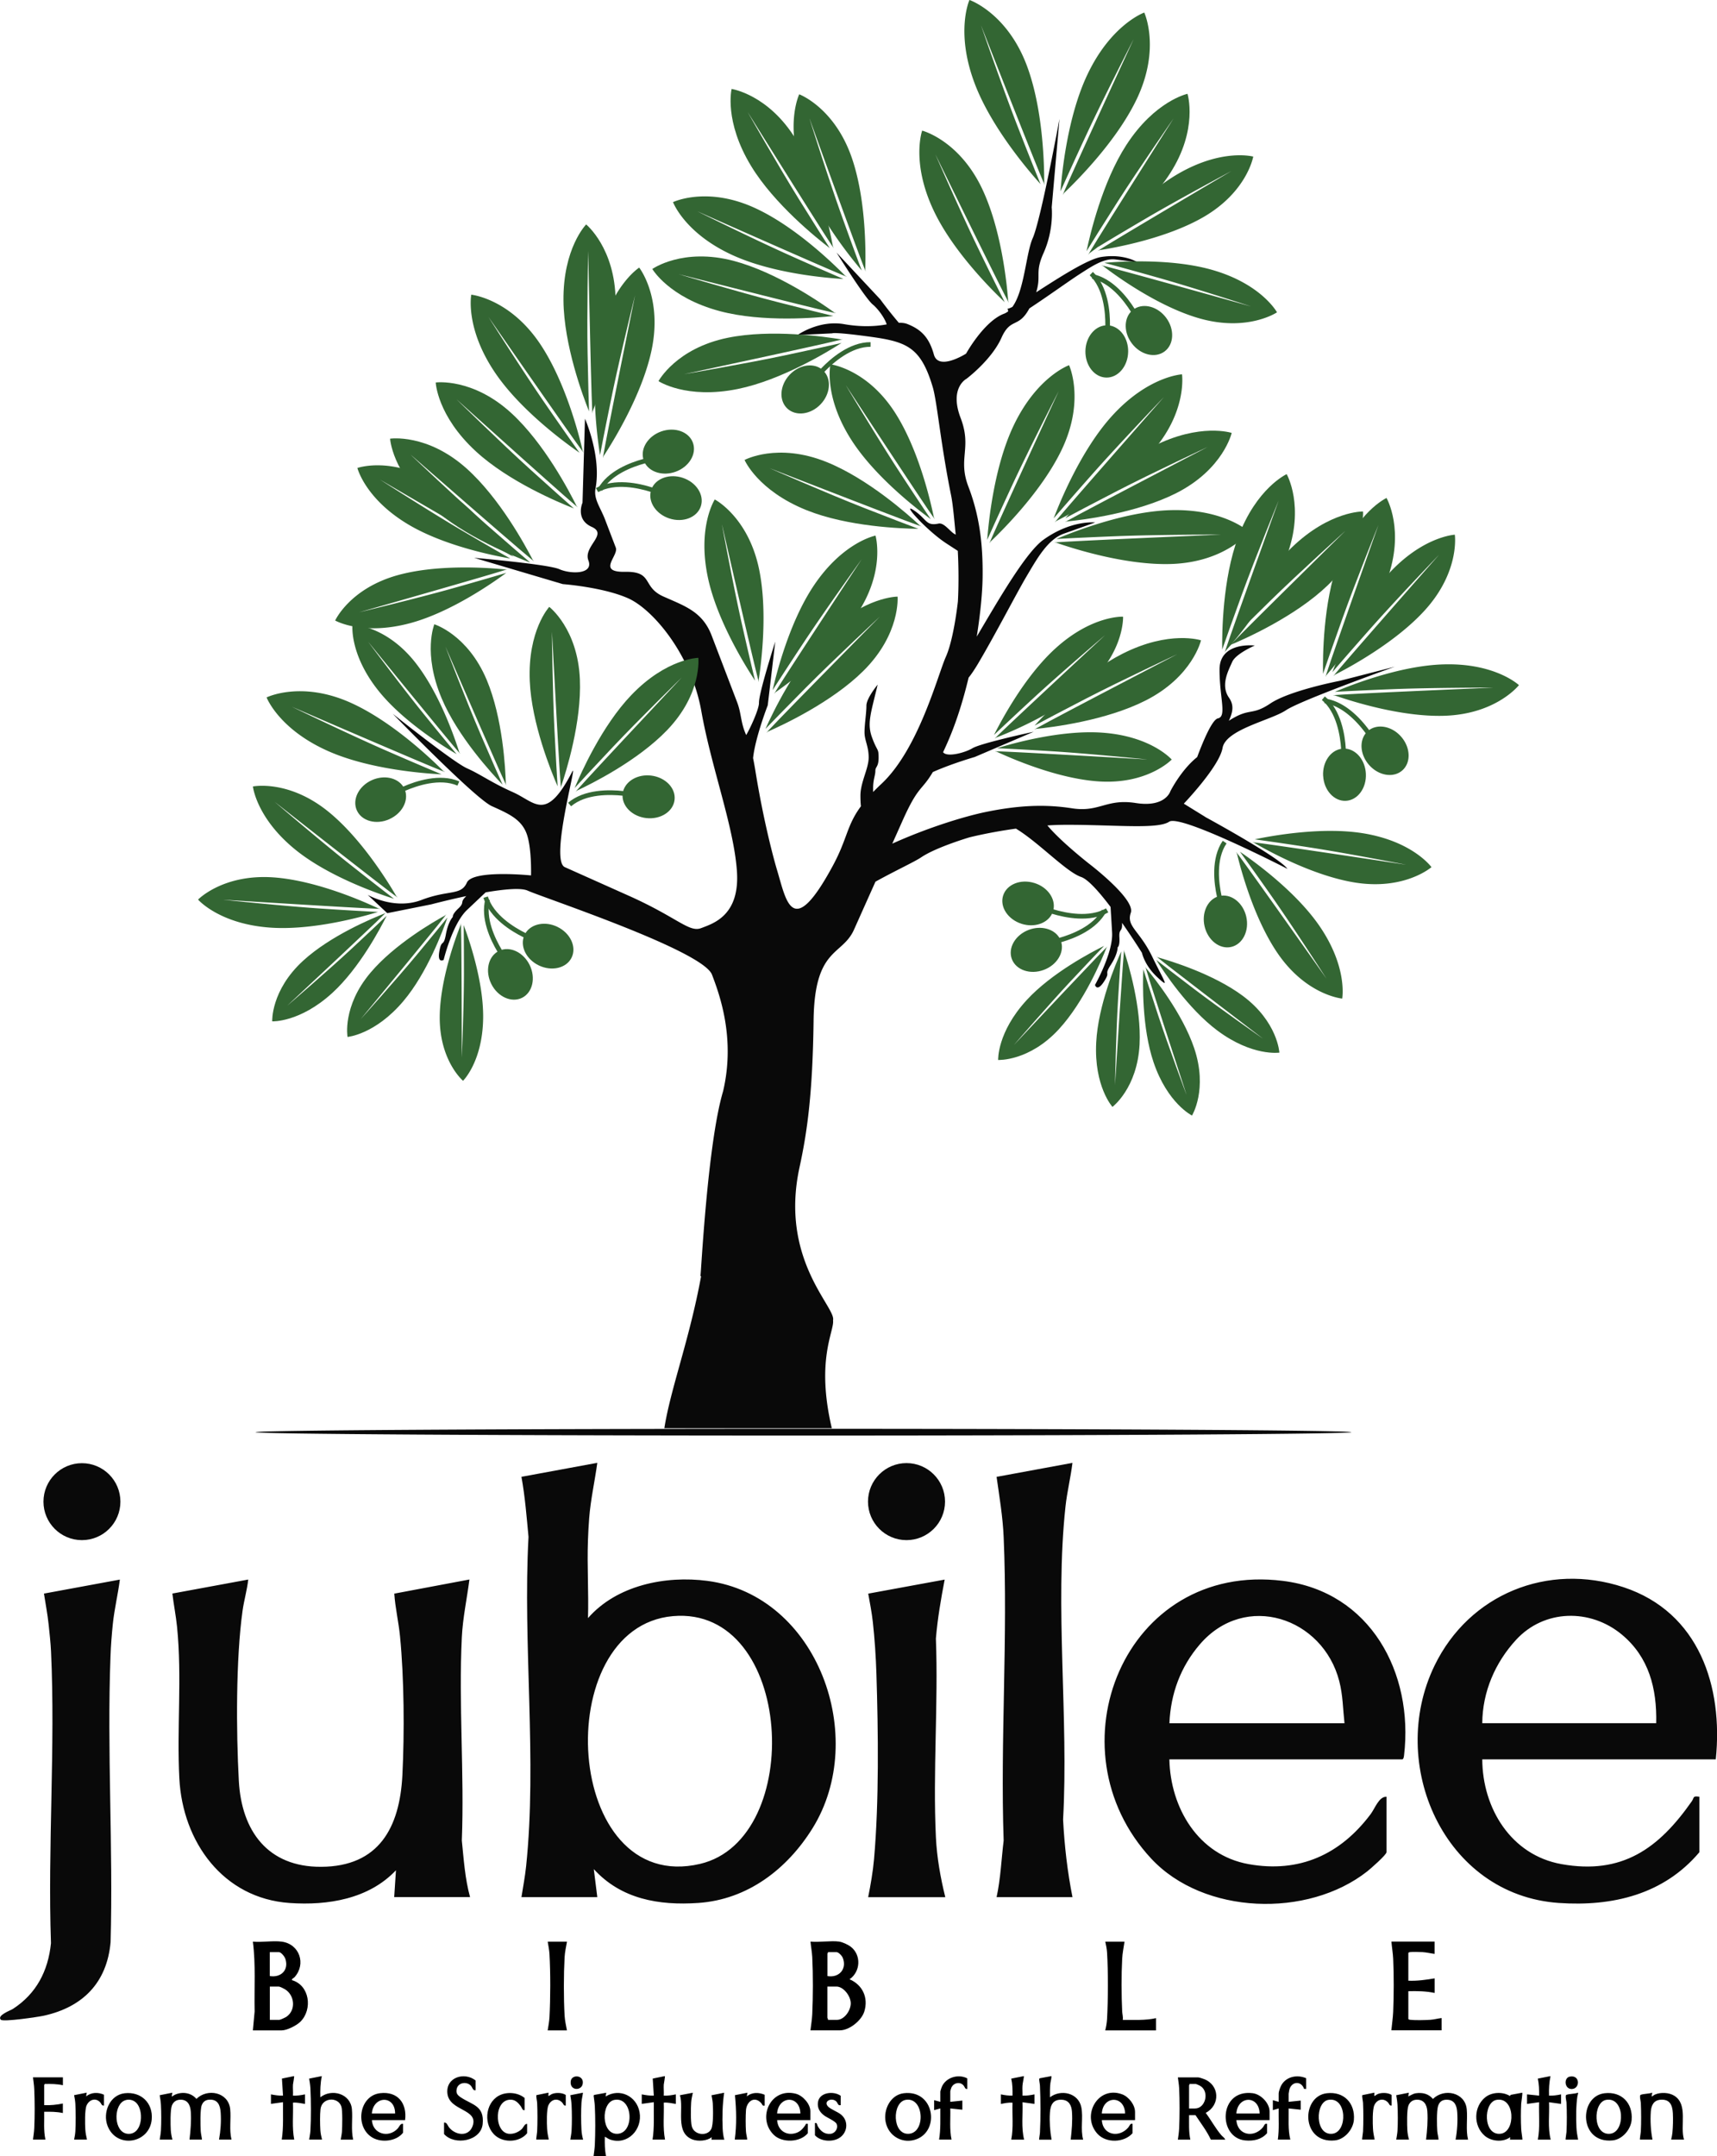
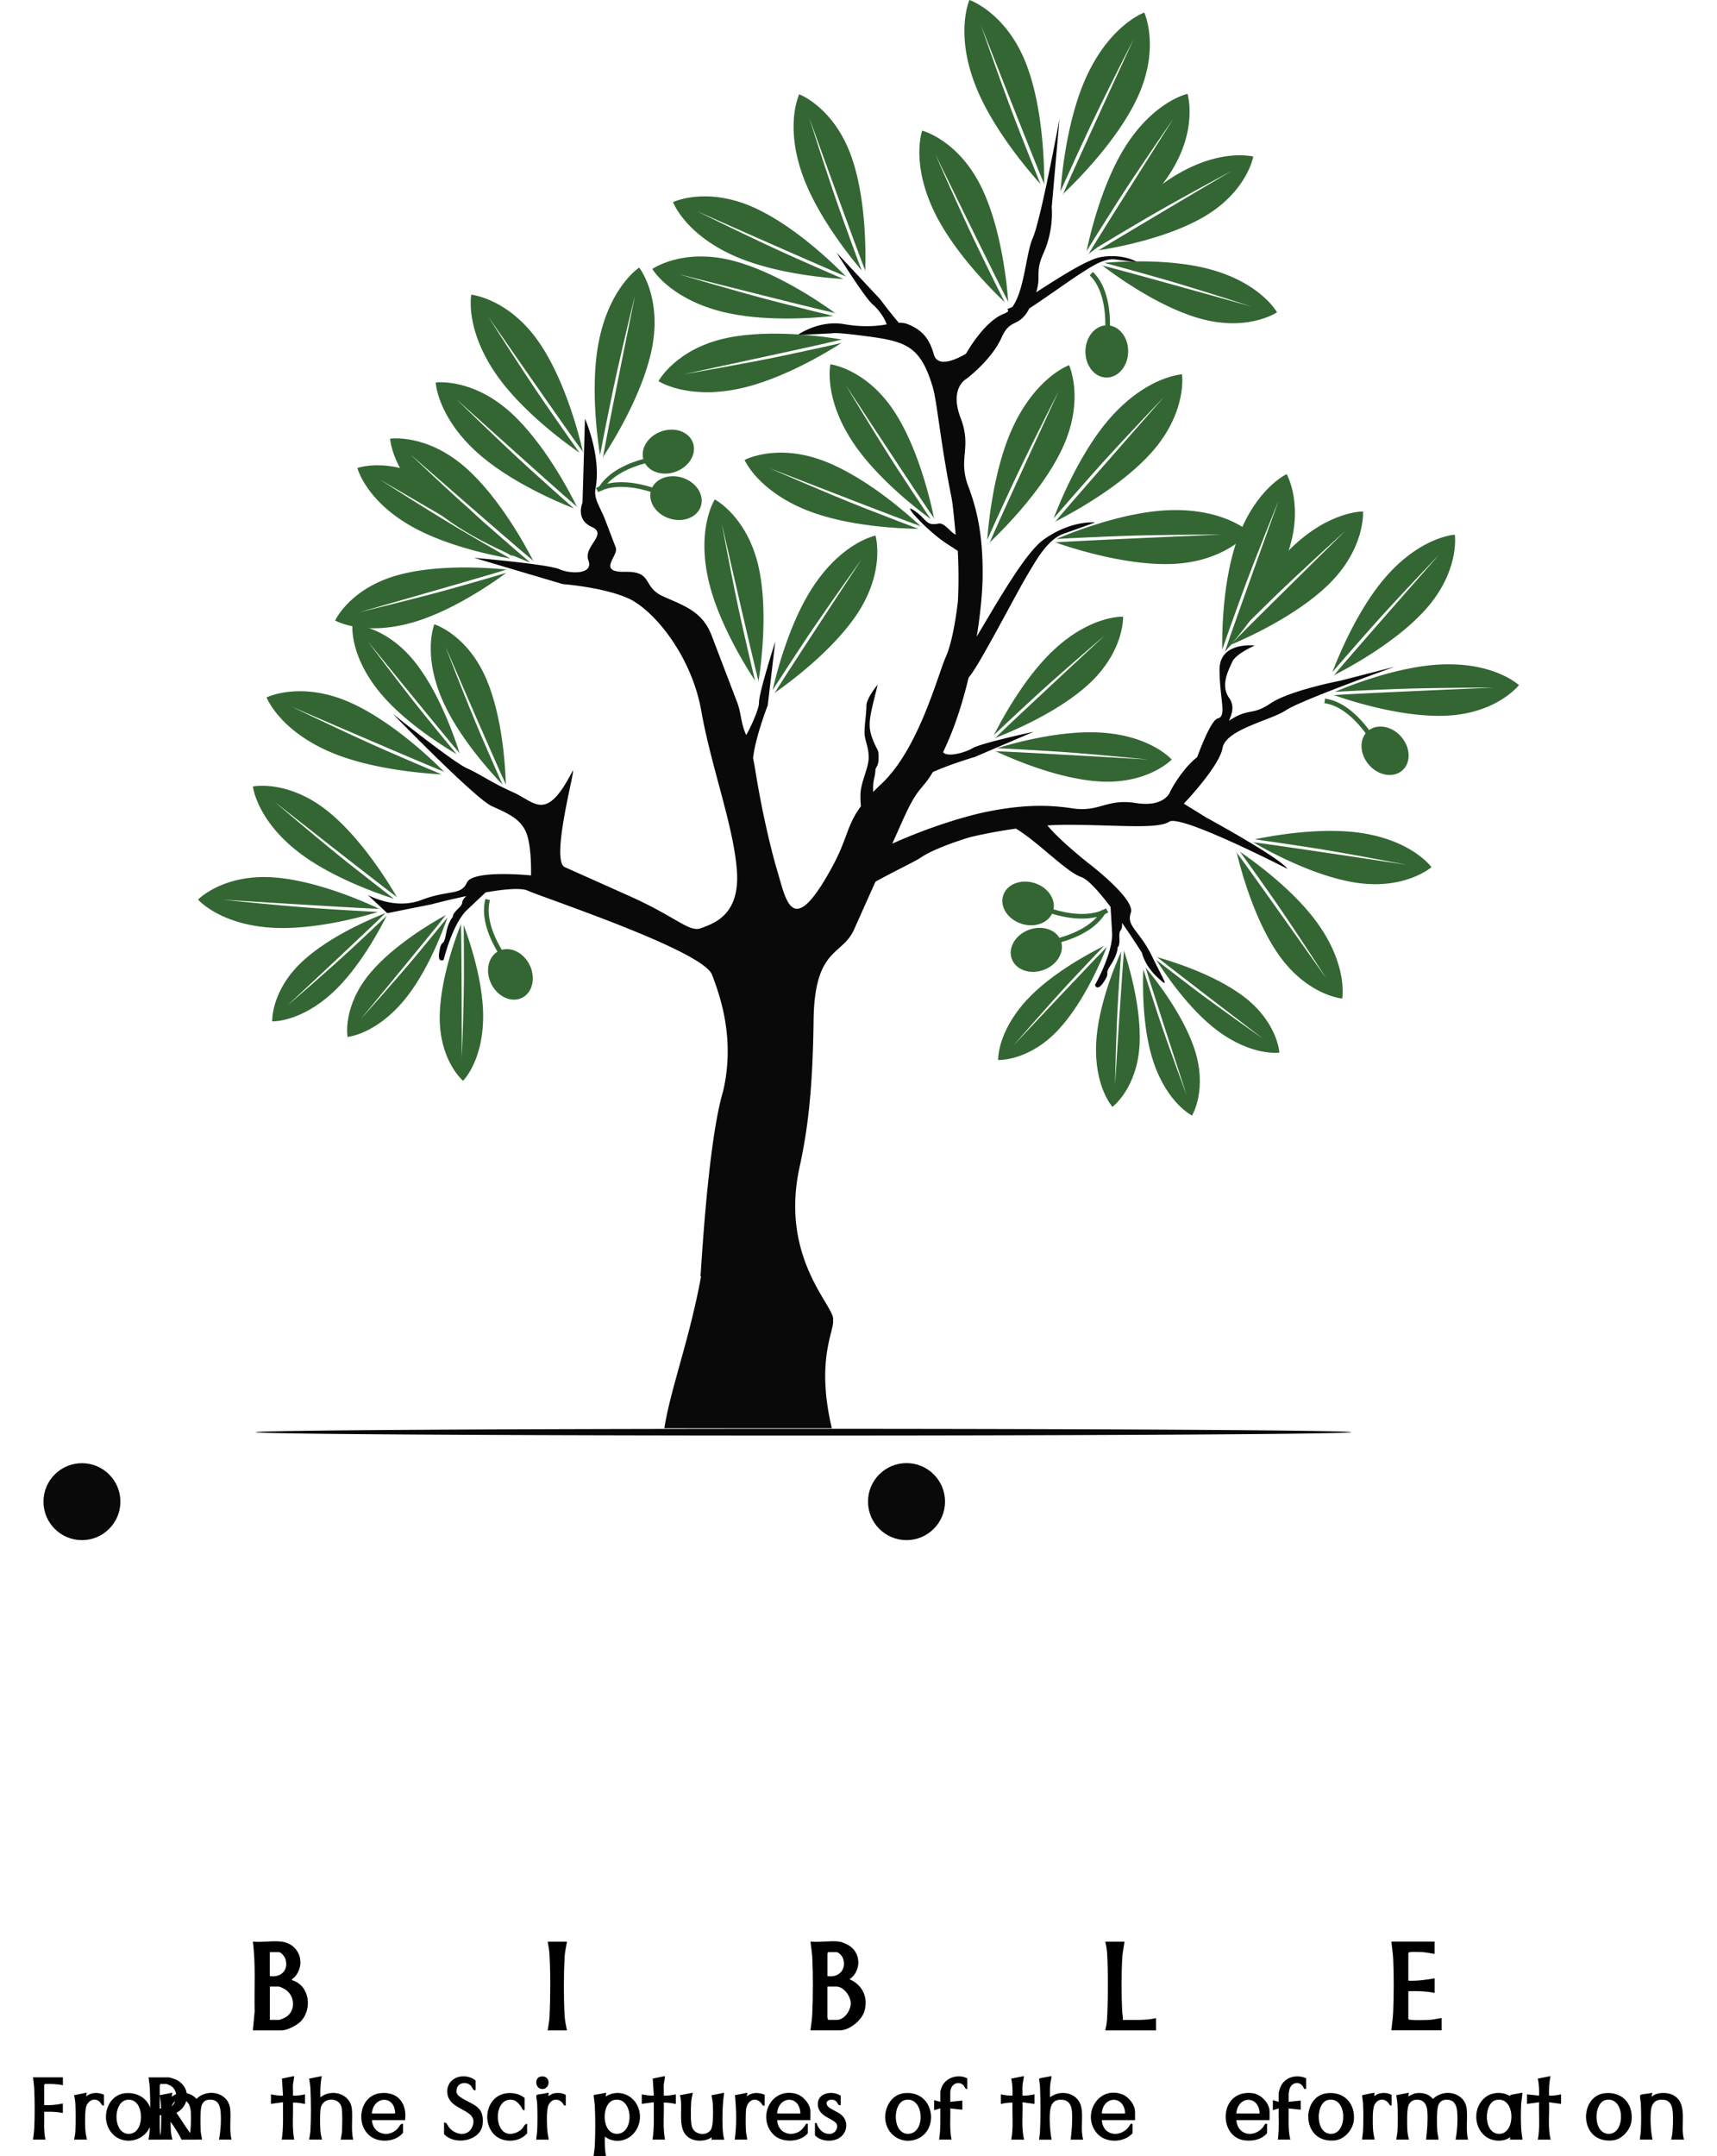
<svg xmlns="http://www.w3.org/2000/svg" viewBox="0 0 381.6 479.19">
  <path fill="#090909" d="M300.33 318.28c0 .41-54.51.75-121.76.75s-121.76-.34-121.76-.75 54.51-.75 121.76-.75 121.76.34 121.76.75Zm-32.44-136.72-4.79-2.96s7.9-8.25 8.61-12.37c.71-4.13 10.77-6.16 14.09-8.39 3.32-2.23 24.21-9.68 24.21-9.68l-12.14 3.12s-11.2 2.14-15.54 5.06c-4.22 2.84-4.51.79-9.22 3.84.86-1.87 1.22-3.43.03-5.13-1.95-2.79-.09-6.1.71-7.94.8-1.84 5.03-3.65 5.03-3.65s-7.84-.95-7.84 5.35c0 6.31 1.66 10.41-.36 10.84-1.3.27-3.33 5.17-4.61 8.6-3.6 2.88-5.96 7.6-5.96 7.6s-1.08 3.65-7.68 2.61c-6.6-1.03-8.05 2.13-14.21 1.17s-12.09-.62-19.12.82c-4.68.96-12.84 3.45-20.79 7.04.72-1.61 1.47-3.28 2.25-5.04 3.57-8 4.22-6.57 6.76-10.87 4.24-1.89 9.32-3.35 9.32-3.35l13.1-5.61s-11.7 2.52-13.6 3.66c-1.7 1.02-5.68 2.07-6.54.89.26-.56.54-1.16.83-1.82 2.03-4.54 3.63-9.68 4.84-14.75.54-.66 1.23-1.65 2.11-3.13 3.93-6.64 8.56-15.66 10.81-19.45 2.25-3.79 4.64-8.14 8.24-9.42 3.6-1.28 6.98-2.49 6.98-2.49s-5.33-.6-11.52 3.85c-3.98 2.86-10.26 13.84-14.81 21.52.84-5.23 1.25-9.87 1.3-13.02.12-7.74-.76-14.07-3.16-20.33-2.39-6.26.84-8.53-1.72-15.24-2.57-6.71 1.29-8.7 1.29-8.7s5.58-4.18 7.79-9.13c2.05-4.59 3.76-1.99 6.2-6.52 4.16-2.73 9.03-6.26 11.34-7.73 2.49-1.59 5.23-3.47 7.77-3.15l4.92.62s-3.01-1.96-8.05-1.17c-3.06.48-9.53 4.67-14.47 7.85 1.19-3.84-.36-4.26 1.64-8.73 2.35-5.25 1.81-10.14 1.81-10.14l1.73-19.66s-4.15 22.48-5.95 26.5c-1.5 3.36-1.84 11.66-4.52 15.28-.51.26-.88.4-1.06.38l.14.59c-.3.23-.61.42-.96.55-4.47 1.71-8.41 8.86-8.41 8.86s-6.12 3.91-7.15.22c-1.03-3.7-2.72-5.57-5.95-6.82-.53-.2-1.15-.27-1.84-.25-2.3-2.69-4.12-5.2-4.12-5.2l-9.73-10.41s6.34 10.15 8.06 11.55c1.1.9 2.62 2.91 3.09 4.41-3.17.59-6.45.48-9.47-.05-5.62-.98-10.36 2.42-10.36 2.42l7.71-.38s.27-.31 6.7.52c9.47 1.22 12.83 1.94 15.66 11.45.96 3.25 1.76 12.66 4.08 24.08.45 2.22.78 6.49 1.02 8.67-1.11-.39-2.5-2.72-3.82-2.44-2.86.6-2.53-.97-5.47-2.94-3.04-2.03 2.88 4.53 7.2 7.34 1.12.73 1.94 1.26 2.55 1.66.34 6.43.02 11.26.02 11.26s-.88 8.26-2.67 12.28c-1.8 4.02-6.01 20.44-14.31 28.23-.69.64-1.3 1.25-1.86 1.82v-.86c0-1.93.5-2.83.5-3.83s.72-.8.72-2.96-.29-1.27-1.45-4.44c-1.17-3.17-.26-5.43 1.24-11.77 0 0-2.5 3-2.5 4.67s-.42 4.08-.42 5.92.92 3.08.92 5.58-1.83 5.5-1.83 8.5c0 1.1.05 1.85.11 2.36-3.2 4.33-2.98 7.17-6.24 13.21-9.09 16.83-10.36 7.71-12.41.94-.59-1.95-2.94-10.46-4.81-22.05a72.29 72.29 0 0 0-.51-2.81c.49-4.61 3.26-11.73 3.26-11.73l1.67-14.15s-3.66 11.39-3.62 13.61c.03 1.4-2.02 5.81-2.84 7.15-1.27-2.78-1.03-4.72-2.03-7.33-1.54-4.03-3.59-9.4-5.64-14.76-2.05-5.37-5.97-6.56-10.76-8.71-4.79-2.14-2.14-5.59-8.5-5.47-6.36.12-1.37-3.58-2.05-5.37-.68-1.79-1.37-3.58-2.39-6.26-1.03-2.69-2.56-4.53-2.12-6.88 1.36-7.18-2.34-15.52-2.34-15.52l-.55 18.67s-1.66 3.71 2.05 5.37c3.71 1.66-1.94 4.33-.74 7.46s-3.96 3.05-6.44 1.95c-2.47-1.11-18.95-2.53-18.95-2.53l19.7 5.84s8.97.67 14.54 3.16c5.56 2.49 14.04 12.58 16.25 25.07 2.21 12.49 7.17 25.47 7.9 35.44.74 9.98-5.25 11.75-7.94 12.78-2.68 1.03-5.26-2.35-16.08-7.19l-14.22-6.36c-3.4-1.52 2.91-23.66 1.67-21.26-5.87 11.38-8.21 6.83-13.16 4.62-4.95-2.21-7.15-3.94-10.24-5.32-3.09-1.38-16.51-12.12-16.51-12.12s18.32 18.87 22.03 20.53c3.71 1.66 6.49 2.9 7.69 6.03 1.2 3.13 1.01 9.36 1.01 9.36s-12.95-1.33-14.26 1.6c-1.31 2.94-4.03 1.54-10.07 3.85s-11.97-1.13-11.97-1.13l4.35 4.07 9.78-1.96s3.54-.94 7.79-1.84c0 .01-.02.02-.03.03-1.52 1.43-.23 1.3-1.72 2.7-1.49 1.41-1.24 1.9-1.24 1.9s-1.03.98-1.56 3.91c-.53 2.94-.93.88-1.44 3.71-.51 2.83.95 1.93.95 1.93s1.93-8.02 5.21-11.11c2.13-2.01 3.45-3.27 4.13-3.9 4-.68 7.81-1.06 9.31-.39 3.71 1.66 38.94 13.32 40.99 18.69 1.69 4.42 5.24 14.15 2.46 25.92-3.5 11.78-4.91 41.01-5.03 41.02l.14.1c-2.55 13.97-6.81 25.06-8.16 33.75h37.22c-3.61-15.3.61-21.61.27-23.98.75-2.85-11.92-13.41-7.45-33.99 1.74-8 2.92-16.5 3.13-32.73.21-16.23 6.36-14.22 8.98-20.1 1.35-3.02 2.92-6.53 4.77-10.66 4.57-2.53 8.68-4.41 10.17-5.42 3.32-2.24 10.68-4.42 10.68-4.42s4.39-1.13 10.37-1.95c5.05 3.05 11.14 9.59 14.5 10.75 1.56.54 4.09 3.42 6.53 6.65.06.92.17 2.75.34 5.67.27 4.49-3.8 11.67-3.8 11.67s.45 1.66 2.01-.76c1.57-2.42-.13-1.19 1.49-3.69s1.53-3.92 1.53-3.92.52-.19.39-2.24c-.12-2.04.72-1.06.59-3.15v-.04c2.49 3.56 4.43 6.67 4.43 6.67s.55 2.77 3.41 5.41c2.86 2.64 1.66 1.18-1.17-4.64-2.83-5.81-5.77-6.65-4.72-9.69 1.05-3.04-9.31-10.92-9.31-10.92s-6.3-4.93-9.23-8.48c1.43-.09 2.9-.14 4.36-.14 10.84 0 20.16 1.03 22.71-.69 2.56-1.72 26.28 10.48 26.28 10.48-1.75-2.55-18.25-11.52-18.25-11.52Z" />
  <path fill="#363" d="M60.88 178.06s10.06 8.63 16.82 13.98c5 3.95 8.22 6.44 9.87 7.7-3.38-1.07-14.37-4.85-21.77-10.79-8.84-7.1-9.59-14.17-9.59-14.17s7.83-1.59 16.66 5.51c7.43 5.98 13.48 15.88 15.22 18.88 3.41 2.98-27.21-21.1-27.21-21.1Zm-11.14 21.91s13.18 1.39 21.78 1.96c6.36.42 10.42.63 12.49.74-3.39 1.04-14.58 4.17-24.05 3.47-11.3-.83-15.94-6.22-15.94-6.22s5.54-5.75 16.84-4.93c9.51.7 20.12 5.42 23.25 6.9 4.5.52-34.38-1.93-34.38-1.93Zm91.44-134.51s-3.39 13.67-5.23 22.64c-1.36 6.63-2.19 10.88-2.59 13.04-.6-3.72-2.27-15.95-.16-25.81 2.52-11.78 8.86-15.86 8.86-15.86s5.25 6.67 2.73 18.44c-2.12 9.91-8.63 20.38-10.65 23.46-1.2 4.66 7.03-35.9 7.03-35.9Zm-32.72 4.82s7.52 11.9 12.72 19.44c3.84 5.57 6.34 9.11 7.62 10.9-3.1-2.14-13.08-9.4-18.74-17.75-6.76-9.97-5.32-17.38-5.32-17.38s8.44.83 15.2 10.79c5.68 8.39 8.74 20.34 9.56 23.92 2.53 4.09-21.05-29.92-21.05-29.92Zm-24.03 36.29s10.98 7.06 18.3 11.37c5.41 3.18 8.89 5.17 10.67 6.18-3.44-.59-14.68-2.79-22.7-7.59C81.12 110.8 79.43 104 79.43 104s7.42-2.61 17 3.12c8.06 4.83 15.3 13.68 17.4 16.37 3.73 2.45-29.4-16.92-29.4-16.92Zm-4.62 29.5s12.7-3.04 20.87-5.34c6.04-1.7 9.89-2.84 11.84-3.42-2.81 2.08-12.17 8.66-21.19 11.13-10.77 2.95-16.84-.54-16.84-.54s3.25-7.16 14.02-10.11c9.06-2.48 20.46-1.58 23.86-1.23 4.35-1-32.56 9.51-32.56 9.51ZM179.93 26.41s4.11 13.11 7.13 21.52c2.23 6.22 3.7 10.18 4.46 12.19-2.39-2.8-9.98-12.15-13.23-21.44-3.88-11.09-.66-17.72-.66-17.72s7.76 2.89 11.64 13.98c3.26 9.34 3.15 21.37 3.03 24.96 1.36 4.5-12.36-33.49-12.36-33.49Zm-24.82 20.62s12.31 6.1 20.47 9.75c6.03 2.7 9.9 4.37 11.88 5.22-3.67-.21-15.67-1.2-24.63-5.29-10.69-4.88-13.25-11.79-13.25-11.79s7.46-3.6 18.15 1.28c9 4.11 17.6 12.52 20.11 15.08 4.19 2.13-32.73-14.26-32.73-14.26Zm36.52 77.08s-7.97 11.07-12.87 18.47c-3.62 5.47-5.89 8.99-7.04 10.79.8-3.56 3.72-15.16 9.17-23.27 6.51-9.68 13.69-11.07 13.69-11.07s2.31 7.89-4.19 17.57c-5.49 8.15-15.12 15.21-18.04 17.25-2.76 3.76 19.27-29.74 19.27-29.74Zm-31.16-7.47s2.47 13.42 4.42 22.07c1.44 6.4 2.42 10.47 2.92 12.55-2.01-3.04-8.37-13.18-10.44-22.72-2.48-11.4 1.49-17.54 1.49-17.54s7.3 3.79 9.78 15.19c2.08 9.6.52 21.44-.03 24.96.8 4.6-8.13-34.5-8.13-34.5ZM252 8.6s-6.63 12.9-10.61 21.46a810.63 810.63 0 0 0-5.69 12.46c.28-3.87 1.51-16.53 5.96-25.92 5.31-11.21 12.65-13.81 12.65-13.81s3.68 7.93-1.63 19.14c-4.48 9.44-13.49 18.39-16.24 21C234.13 47.32 252 8.59 252 8.59Zm-33.95-2.92s4.72 13.72 8.15 22.51c2.53 6.5 4.2 10.63 5.06 12.73-2.6-2.88-10.89-12.53-14.59-22.24-4.42-11.59-1.21-18.69-1.21-18.69s8.27 2.83 12.69 14.42c3.71 9.76 3.94 22.47 3.92 26.26 1.57 4.7-14.02-35-14.02-35Zm113.72 147.13s-13.54 0-22.33.35c-6.5.26-10.65.47-12.76.59 3.33-1.42 14.36-5.8 24.05-6.1 11.57-.37 16.85 4.61 16.85 4.61s-5.01 6.44-16.57 6.81c-9.74.31-21.01-3.35-24.35-4.52-4.63-.05 35.12-1.73 35.12-1.73Zm-12.05-29.41s-9.37 9.77-15.2 16.36c-4.31 4.87-7.03 8.02-8.4 9.62 1.28-3.38 5.75-14.37 12.23-21.58 7.74-8.61 14.98-8.97 14.98-8.97s1.18 8.07-6.56 16.68c-6.52 7.24-16.96 12.85-20.11 14.45-3.23 3.31 23.06-26.55 23.06-26.55Zm-41.46-55.23s-12.55-4.1-20.81-6.44c-6.11-1.73-10.02-2.79-12.02-3.32 3.52-.3 15.07-1.03 24.15 1.62 10.84 3.16 14.23 9.38 14.23 9.38s-6.59 4.45-17.43 1.29c-9.12-2.66-18.47-9.47-21.21-11.57-4.28-1.44 33.09 9.03 33.09 9.03Zm-4.46-30.22s-11.65 6.22-19.05 10.56c-5.47 3.21-8.95 5.3-10.71 6.38 2.22-2.75 9.69-11.59 17.88-16.31 9.78-5.64 16.61-3.78 16.61-3.78s-1.35 7.84-11.13 13.48c-8.24 4.74-19.62 6.78-23.03 7.31-4 2.09 29.42-17.64 29.42-17.64Zm-2.26 80.85s-14.18 0-23.39.36c-6.81.27-11.16.49-13.37.62 3.49-1.48 15.04-6.07 25.19-6.4 12.12-.39 17.65 4.83 17.65 4.83s-5.24 6.74-17.36 7.13c-10.2.32-22.01-3.51-25.51-4.73-4.85-.05 36.79-1.81 36.79-1.81Zm-12.62-30.81s-9.81 10.23-15.93 17.13c-4.52 5.1-7.37 8.4-8.81 10.08 1.34-3.55 6.03-15.06 12.82-22.61 8.11-9.02 15.7-9.4 15.7-9.4s1.24 8.45-6.87 17.47c-6.83 7.58-17.76 13.46-21.07 15.13-3.39 3.47 24.15-27.81 24.15-27.81Zm-51.04-53.7s5.6 12.82 9.57 21.01c2.93 6.05 4.86 9.89 5.85 11.85-2.72-2.57-11.44-11.2-15.74-20.25-5.14-10.8-2.61-17.87-2.61-17.87s8.17 2.08 13.31 12.88c4.32 9.09 5.53 21.29 5.8 24.93 1.87 4.4-16.18-32.55-16.18-32.55Zm-19.86 51.38s6.95 11.64 11.77 19.03c3.56 5.46 5.88 8.92 7.07 10.67-2.93-2.14-12.36-9.37-17.61-17.55-6.26-9.76-4.69-16.86-4.69-16.86s8.11 1 14.37 10.76c5.27 8.22 7.91 19.79 8.62 23.26 2.34 4-19.53-29.32-19.53-29.32Z" />
  <path fill="#363" d="M81.88 142.7s7.3 9.8 12.29 15.97c3.69 4.56 6.09 7.46 7.31 8.92-2.82-1.65-11.94-7.27-17.39-14.11-6.51-8.17-5.75-14.68-5.75-14.68s7.36.15 13.87 8.32c5.47 6.88 8.91 17.01 9.86 20.06 2.46 3.37-20.19-24.49-20.19-24.49Zm153.46-55.86s-6.48 12.61-10.37 20.97c-2.87 6.18-4.66 10.15-5.56 12.17.28-3.78 1.48-16.15 5.83-25.33 5.2-10.96 12.36-13.49 12.36-13.49s3.6 7.75-1.6 18.7c-4.38 9.22-13.18 17.97-15.87 20.52-2.26 4.29 15.21-33.55 15.21-33.55ZM64.92 157.09s12.65 6.12 21.02 9.77c6.19 2.7 10.17 4.38 12.2 5.22-3.75-.18-16.04-1.08-25.23-5.17-10.98-4.88-13.66-11.92-13.66-11.92s7.59-3.75 18.57 1.13c9.24 4.11 18.12 12.63 20.71 15.23 4.3 2.13-33.6-14.26-33.6-14.26Zm189.95 11.68s-12.8-1.3-21.15-1.82c-6.17-.38-10.12-.58-12.13-.67 3.29-1.02 14.14-4.1 23.33-3.46 10.97.76 15.49 5.98 15.49 5.98s-5.36 5.61-16.33 4.85c-9.24-.64-19.55-5.19-22.59-6.61-4.37-.49 33.38 1.74 33.38 1.74Zm-9.12-27.74s-9.8 8.34-15.95 14.01c-4.55 4.19-7.42 6.91-8.88 8.29 1.54-3.08 6.82-13.04 13.65-19.23 8.14-7.4 15.03-7.05 15.03-7.05s.34 7.74-7.8 15.14c-6.86 6.22-17.27 10.52-20.41 11.73-3.38 2.82 24.35-22.89 24.35-22.89Zm49.05 76.45s-7.11-11.06-12.02-18.07c-3.63-5.18-5.99-8.46-7.2-10.12 2.91 1.98 12.29 8.69 17.63 16.44 6.38 9.26 5.09 16.19 5.09 16.19s-7.89-.71-14.28-9.97c-5.37-7.8-8.31-18.93-9.11-22.27-2.4-3.8 19.88 27.79 19.88 27.79Zm17.7-25.31s-12.91-2.52-21.36-3.83a835.42 835.42 0 0 0-12.28-1.81c3.44-.73 14.77-2.85 24.07-1.35 11.1 1.8 15.21 7.53 15.21 7.53s-5.97 5.21-17.07 3.41c-9.34-1.52-19.41-7.11-22.38-8.84-4.41-.9 33.81 4.89 33.81 4.89Zm-209.87 43.1s.47-11.43.48-18.88c0-5.5-.03-9.02-.06-10.8 1.08 2.86 4.4 12.33 4.33 20.53-.09 9.79-4.47 14.07-4.47 14.07s-5.26-4.45-5.18-14.24c.08-8.24 3.55-17.63 4.66-20.41.2-3.91.25 29.73.25 29.73Zm191.72-78.99.14-1.02c4.43.6 7.96 4.5 9.79 6.99 2-1.45 5.12-.84 7.13 1.48 2.11 2.42 2.21 5.78.23 7.5-1.98 1.72-5.3 1.16-7.4-1.27-1.91-2.2-2.17-5.18-.71-6.99-1.73-2.34-5.1-6.14-9.18-6.69Z" />
-   <path fill="#363" d="M294.06 172.43c-.16-3.03 1.59-5.61 4-6.01-.19-2.84-.99-8.13-4.28-10.86l.66-.79c3.64 3.01 4.48 8.63 4.66 11.61 2.36.23 4.3 2.57 4.46 5.53.18 3.2-1.81 5.92-4.43 6.06-2.62.14-4.89-2.34-5.06-5.54Zm-51.37-110.5.21-1c4.37.92 7.61 5.07 9.26 7.68 2.1-1.3 5.16-.46 7 1.99 1.92 2.57 1.78 5.93-.33 7.5-2.1 1.57-5.36.77-7.29-1.8-1.75-2.33-1.79-5.32-.2-7.03-1.55-2.46-4.64-6.49-8.66-7.34Z" />
  <path fill="#363" d="M241.23 78.01c.06-3.03 2-5.48 4.43-5.7.02-2.84-.39-8.18-3.48-11.14l.71-.74c3.41 3.27 3.84 8.93 3.8 11.92 2.33.41 4.1 2.88 4.04 5.84-.06 3.21-2.24 5.77-4.86 5.72-2.63-.05-4.7-2.69-4.64-5.9Zm-107.42 31.08-.9-.5c2.16-3.91 7.08-5.78 10.06-6.59-.63-2.39 1.07-5.07 3.96-6.11 3.02-1.08 6.19.04 7.07 2.51.89 2.47-.84 5.35-3.86 6.44-2.74.98-5.61.15-6.78-1.87-2.81.76-7.57 2.53-9.56 6.12Z" />
  <path fill="#363" d="M148.76 115.22c-2.88-.94-4.65-3.52-4.15-5.91-2.71-.85-7.94-2.03-11.67.06l-.5-.9c4.12-2.3 9.66-1.05 12.51-.14 1.07-2.11 3.96-3.07 6.77-2.15 3.05 1 4.86 3.83 4.04 6.33-.82 2.49-3.95 3.71-7 2.71Zm-39.89 84.81-.99-.26c-1.15 4.31 1.09 9.08 2.68 11.73-2.11 1.29-2.74 4.4-1.38 7.15 1.42 2.88 4.49 4.26 6.84 3.1 2.35-1.17 3.1-4.44 1.68-7.32-1.3-2.61-3.94-4-6.18-3.35-1.5-2.5-3.7-7.07-2.64-11.04Z" />
-   <path fill="#363" d="M123.89 205.98c-2.73-1.32-5.79-.69-7.09 1.38-2.55-1.27-7.12-4.05-8.37-8.13l-.98.3c1.38 4.52 6.23 7.46 8.92 8.78-.69 2.27.72 4.96 3.38 6.24 2.89 1.39 6.16.61 7.3-1.76 1.14-2.36-.28-5.41-3.17-6.81Zm27.65-55.44s-9.44 9.23-15.33 15.47c-4.36 4.61-7.11 7.6-8.5 9.12 1.36-3.26 6.06-13.84 12.6-20.66 7.81-8.15 14.89-8.28 14.89-8.28s.9 7.9-6.91 16.05c-6.58 6.86-16.93 12-20.06 13.46-3.26 3.13 23.31-25.16 23.31-25.16Zm-28.87-10.02s.13 13.2.56 21.78c.31 6.34.57 10.39.7 12.45-1.41-3.24-5.79-13.95-6.19-23.4-.48-11.28 4.33-16.48 4.33-16.48s6.33 4.82 6.81 16.1c.4 9.49-3.06 20.53-4.17 23.8 0 4.51-2.03-34.24-2.03-34.24Zm20.92 41.28c-3.01-.36-5.25-2.54-5.23-4.97-2.83-.3-8.18-.42-11.43 2.35l-.67-.78c3.59-3.07 9.27-2.93 12.24-2.6.64-2.28 3.27-3.79 6.21-3.44 3.19.38 5.52 2.8 5.21 5.41-.31 2.61-3.14 4.41-6.33 4.03Zm38.83-92c2.07-2.21 2.39-5.32.8-7.17 1.97-2.05 5.99-5.59 10.26-5.56v-1.03c-4.71-.03-8.97 3.72-11.03 5.89-1.96-1.34-4.94-.79-6.97 1.37-2.19 2.34-2.42 5.69-.5 7.49 1.92 1.79 5.25 1.35 7.44-.99Zm-95.88 92.24c2.77-1.24 4.26-3.98 3.52-6.3 2.61-1.13 7.69-2.84 11.61-1.15l.4-.94c-4.34-1.86-9.72-.04-12.46 1.16-1.29-1.99-4.25-2.64-6.95-1.44-2.93 1.31-4.43 4.31-3.36 6.71 1.07 2.4 4.31 3.28 7.24 1.97Zm190.44 21.68c-.68-2.95-3.08-4.95-5.5-4.67-.6-2.78-1.29-8.09 1.12-11.62l-.85-.58c-2.67 3.9-1.93 9.53-1.28 12.45-2.2.88-3.42 3.66-2.76 6.54.72 3.13 3.37 5.19 5.93 4.6 2.56-.59 4.05-3.6 3.34-6.72Zm-81.42-66.7s-10.06 9.36-16.36 15.7c-4.65 4.69-7.59 7.72-9.08 9.27 1.5-3.36 6.67-14.24 13.65-21.17 8.34-8.27 15.71-8.23 15.71-8.23s.73 8.25-7.61 16.52c-7.02 6.96-17.93 12.04-21.22 13.48-3.47 3.17 24.91-25.57 24.91-25.57Zm110.92-20.67s-5.14 12.74-8.15 21.16c-2.23 6.22-3.6 10.21-4.29 12.24-.07-3.68 0-15.72 3.38-24.96 4.04-11.03 10.73-14.12 10.73-14.12s4.16 7.16.12 18.19c-3.41 9.28-11.13 18.51-13.5 21.21-1.8 4.34 11.7-33.73 11.7-33.73ZM130.72 55.78s-.3 13.74-.13 22.67c.12 6.6.25 10.83.32 12.97-1.37-3.41-5.57-14.7-5.68-24.54-.13-11.75 5.04-17 5.04-17s6.43 5.22 6.55 16.97c.1 9.89-3.85 21.25-5.11 24.62-.15 4.7-.99-35.69-.99-35.69ZM166 24.61s6.78 11.95 11.49 19.55c3.48 5.61 5.75 9.17 6.92 10.98-2.92-2.23-12.31-9.78-17.44-18.18-6.12-10.03-4.37-17.19-4.37-17.19s8.19 1.2 14.31 11.23c5.15 8.45 7.56 20.23 8.2 23.77 2.28 4.11-19.12-30.15-19.12-30.15Zm102.64 74.61s-12.45 5.81-20.39 9.91c-5.87 3.03-9.6 5.01-11.49 6.03 2.46-2.73 10.72-11.5 19.5-15.95 10.48-5.31 17.48-3 17.48-3s-1.84 8.07-12.32 13.38c-8.82 4.47-20.77 5.95-24.34 6.3-4.28 1.95 31.56-16.68 31.56-16.68Zm-6.82 46.09s-12.45 5.81-20.39 9.91c-5.87 3.03-9.6 5.01-11.49 6.03 2.46-2.74 10.72-11.5 19.5-15.95 10.48-5.31 17.48-3 17.48-3s-1.84 8.07-12.32 13.38c-8.82 4.47-20.77 5.95-24.34 6.3-4.28 1.95 31.56-16.68 31.56-16.68Z" />
  <path fill="#363" d="M298.94 118.03s-10.2 9.21-16.59 15.46c-4.72 4.62-7.71 7.61-9.21 9.13 1.54-3.33 6.87-14.14 13.96-20.96 8.46-8.15 15.83-7.99 15.83-7.99s.61 8.26-7.85 16.41c-7.13 6.86-18.11 11.77-21.42 13.16-3.52 3.12 25.28-25.2 25.28-25.2ZM91.36 101.14s9.95 9.47 16.67 15.37c4.96 4.36 8.17 7.11 9.8 8.5-3.44-1.29-14.62-5.79-21.96-12.34-8.77-7.82-9.17-15.18-9.17-15.18s8.19-1.23 16.96 6.59c7.38 6.59 13.11 17.17 14.75 20.36 3.37 3.27-27.04-23.31-27.04-23.31Zm169.67-75.12s-7.84 11.28-12.65 18.82c-3.55 5.57-5.78 9.15-6.9 10.98.75-3.6 3.49-15.33 8.84-23.59 6.39-9.86 13.6-11.38 13.6-11.38s2.46 7.9-3.93 17.76c-5.38 8.3-14.96 15.58-17.87 17.68-2.72 3.83 18.9-30.28 18.9-30.28Z" />
  <path fill="#363" d="M284.26 111.04s-5.21 12.71-8.27 21.11c-2.26 6.21-3.65 10.19-4.36 12.22-.05-3.68.08-15.72 3.52-24.94 4.1-11.01 10.81-14.06 10.81-14.06s4.12 7.18.02 18.19c-3.46 9.27-11.23 18.45-13.62 21.14-1.82 4.33 11.89-33.66 11.89-33.66Zm-113.16-6.97s12.58 5.53 20.9 8.79c6.15 2.41 10.1 3.91 12.11 4.66-3.68-.04-15.72-.47-24.85-4.14-10.9-4.38-13.78-11.16-13.78-11.16s7.28-3.94 18.19.44c9.18 3.69 18.16 11.69 20.79 14.14 4.28 1.93-33.35-12.73-33.35-12.73Zm-20.31-43.15s13.16 3.94 21.82 6.16c6.4 1.64 10.5 2.64 12.59 3.14-3.65.41-15.65 1.46-25.17-1.06-11.36-3.01-15.05-9.38-15.05-9.38s6.74-4.8 18.1-1.8c9.56 2.54 19.46 9.37 22.37 11.48 4.49 1.39-34.66-8.54-34.66-8.54Zm-49.34 27.81s9.81 9.62 16.43 15.62c4.89 4.43 8.06 7.23 9.67 8.64-3.42-1.34-14.53-6-21.77-12.67C97.13 92.37 96.84 85 96.84 85s8.21-1.1 16.85 6.85c7.28 6.7 12.85 17.36 14.44 20.58 3.32 3.32-26.69-23.71-26.69-23.71Zm-2.46 54.95s4.58 11.97 7.87 19.63c2.43 5.66 4.03 9.26 4.85 11.09-2.38-2.47-9.99-10.73-13.55-19.2-4.25-10.1-1.63-16.46-1.63-16.46s7.39 2.25 11.64 12.35c3.57 8.51 4.16 19.71 4.25 23.06 1.53 4.11-13.43-30.47-13.43-30.47Zm-18.82 82.8s7.66-8.5 12.42-14.23c3.51-4.23 5.73-6.96 6.85-8.35-.99 2.89-4.48 12.3-9.77 18.56-6.31 7.48-12.43 7.98-12.43 7.98s-1.21-6.79 5.1-14.27c5.31-6.29 13.99-11.31 16.61-12.74 2.65-2.88-18.78 23.05-18.78 23.05Zm-16.25-3.05s8.69-7.45 14.14-12.51c4.03-3.74 6.58-6.17 7.87-7.4-1.36 2.74-6.03 11.62-12.08 17.15-7.22 6.6-13.35 6.31-13.35 6.31s-.33-6.89 6.89-13.49c6.08-5.56 15.33-9.41 18.12-10.5 2.99-2.52-21.59 20.43-21.59 20.43Zm216.7 7.34s-9.29-6.48-15.16-10.93c-4.34-3.29-7.09-5.43-8.48-6.52 1.61 2.57 7.08 10.85 13.59 15.71 7.76 5.79 13.77 4.9 13.77 4.9s-.36-6.82-8.12-12.61c-6.54-4.87-16.03-7.76-18.88-8.56-3.2-2.19 23.28 18 23.28 18Zm-16.96 12.43s-3.97-10.61-6.28-17.61c-1.7-5.17-2.75-8.49-3.28-10.18-.13 3.03-.33 12.96 2.27 20.64 3.1 9.18 8.55 11.86 8.55 11.86s3.58-5.81.48-14.99c-2.61-7.72-8.79-15.49-10.68-17.76-1.39-3.61 8.95 28.04 8.95 28.04Zm-38.25-11.05s7.47-8.66 12.55-14.1c3.75-4.02 6.19-6.56 7.43-7.84-2.75 1.35-11.64 5.99-17.19 12.02-6.63 7.2-6.36 13.33-6.36 13.33s6.89.35 13.51-6.85c5.57-6.06 9.46-15.3 10.56-18.08 2.53-2.99-20.5 21.53-20.5 21.53Zm19.53-29.99.9.49c-2.11 3.93-7 5.88-9.97 6.73.66 2.38-1.01 5.09-3.88 6.16-3.01 1.13-6.19.04-7.11-2.41-.92-2.46.77-5.36 3.77-6.49 2.73-1.02 5.61-.22 6.8 1.78 2.8-.8 7.53-2.63 9.48-6.25Z" />
  <path fill="#363" d="M229.91 196.24c2.89.9 4.7 3.46 4.23 5.85 2.72.82 7.96 1.92 11.67-.22l.51.89c-4.09 2.36-9.65 1.18-12.51.31-1.04 2.13-3.91 3.13-6.74 2.24-3.06-.96-4.91-3.76-4.13-6.27.78-2.51 3.9-3.76 6.96-2.8Zm17.9 44.85s.22-11.44.67-18.87c.33-5.49.58-9 .71-10.78-1.25 2.79-5.14 12.04-5.56 20.23-.51 9.77 3.61 14.32 3.61 14.32s5.52-4.13 6.03-13.9c.42-8.23-2.48-17.82-3.41-20.66.04-3.91-2.05 29.66-2.05 29.66ZM152.06 83.15s13.55-2.31 22.29-4.16c6.46-1.37 10.58-2.29 12.67-2.77-3.09 1.99-13.38 8.25-23.02 10.22-11.51 2.35-17.65-1.74-17.65-1.74s3.91-7.3 15.42-9.64c9.69-1.97 21.6-.23 25.14.36 4.64-.75-34.85 7.73-34.85 7.73Z" />
  <circle cx="201.47" cy="333.71" r="8.56" fill="#090909" />
  <circle cx="18.21" cy="333.72" r="8.55" fill="#090909" />
-   <path fill="#090909" d="M238.36 421.61h-16.87c.9-4.13 1.06-8.38 1.57-12.57-.76-22.31.97-45.25 0-67.48-.19-4.46-.95-8.94-1.57-13.35l16.86-3.11c-.39 3.26-1.2 6.46-1.55 9.73-2.4 22.35.72 46.94-.53 69.55.3 5.81.96 11.55 2.09 17.24Zm-45.41 0c.55-2.77 1.05-5.62 1.3-8.43 1.13-12.8.94-28.34.53-41.26-.12-3.75-.38-7.67-.79-11.4-.23-2.12-.65-4.27-1.03-6.36l16.99-3.12c-.83 4.33-1.58 8.68-1.95 13.1.55 14.57-.69 29.62 0 44.13.21 4.48 1.02 9.02 2.09 13.35h-17.12Zm-77.06 0c.36-2.28.8-4.58 1.04-6.88 2.46-23.55-.77-49.37.53-73.18-.42-4.46-.77-8.94-1.57-13.35l16.86-3.11c-.56 4.11-1.49 8.18-1.81 12.33-.12 1.52-.22 3.4-.27 4.92-.21 5.74.18 11.53.01 17.26 6.39-7.31 17.21-9.5 26.56-8.27 24.57 3.24 35.85 34.82 23.36 54.95-5.63 9.07-14.42 15.87-25.41 16.62-8.73.6-17.13-.83-23.22-7.52l.78 6.23h-16.87Zm33.68-62.45c-27.63 2.4-24.42 62.2 6.02 55.06 23.46-5.5 20.82-57.39-6.02-55.06Zm-61.96 62.45.39-5.97c-6.04 6.39-15.14 7.86-23.62 7.27-14.83-1.02-23.78-13.61-24.52-27.63-.59-11.19.62-22.47-.51-33.74-.25-2.47-.75-4.94-1.04-7.4l16.86-3.11c-.26 2.33-.93 4.59-1.26 6.91-1.5 10.73-1.43 26.91-.83 37.86.61 11.09 6.42 19.13 18.29 19.07 12.87-.06 17.47-8.75 18.06-20.37.47-9.4.39-21.56-.53-30.89-.31-3.16-1.06-6.28-1.27-9.45l16.7-3.14c-.55 4.25-1.48 8.53-1.69 12.84-.73 14.84.58 30.27 0 45.17.43 4.21.7 8.47 1.83 12.57H87.6Zm-60.97-70.57c-.42 3.26-1.2 6.46-1.55 9.73-.24 2.28-.45 4.97-.53 7.25-.8 21.01.61 42.53.02 63.59-.8 8.99-6.16 14.42-14.8 16.34-1.3.29-9.08 1.44-9.6.9-.93-.96 2.21-2.09 2.67-2.39 5.23-3.38 7.85-8.44 8.48-14.61-.74-21.42 1-43.53.01-64.87-.09-1.86-.33-4.08-.53-5.95-.24-2.3-.69-4.6-1.04-6.88l16.86-3.11Zm354.68 39.95h-51.89c.05 10.85 6.38 21.27 17.59 23.28 13.53 2.42 21.65-3.5 28.97-13.95.59-.84.13-1.26 1.7-1.02v12.32c-7.93 9.4-19.31 12.11-31.26 11.28-25.5-1.76-38.23-30.87-27.6-52.76 7.7-15.85 25.14-22.98 41.99-17.41s22.17 22.14 20.51 38.26Zm-13.23-8.04c.17-7.68-1.6-14.69-7.66-19.71-6.99-5.79-17.21-5.63-23.47 1.17-4.67 5.07-7.48 11.58-7.53 18.54h38.66Zm-108.2 8.04c.23 10.77 6.41 21.27 17.59 23.28 11.32 2.03 20.41-2.14 27.14-11.1.97-1.29 1.85-3.95 3.53-3.87v12.32c0 .58-3.61 3.74-4.29 4.27-13.21 10.39-36.34 9.68-48-2.84-22.69-24.37-6.01-66.13 29.29-61.72 19.38 2.42 29.06 20.38 26.9 38.77-.03.26-.12.89-.4.89h-51.76Zm38.92-8.04c-.35-3.17-.35-6.2-1.16-9.34-3.64-14.14-20.9-19.94-31-8.16-4.27 4.97-6.47 10.93-6.75 17.51h38.92Z" />
-   <path d="M35.49 475.5c.11-.66.24-1.4.28-2.07.09-1.71.09-3.93 0-5.64-.04-.7-.16-1.47-.28-2.16l2.81-.56-.14.83c.06.06.56-.31.69-.37 1.62-.74 3.63-.49 4.8.92 2.45-2.43 7.13-1.51 7.51 2.27.22 2.22-.25 4.56.29 6.77h-2.77c.35-1.9.5-4.02.37-5.96-.11-1.66-.62-3.02-2.55-2.91-.85.05-1.39.48-1.68 1.27-.36.97-.28 4.52-.21 5.71.04.63.22 1.27.28 1.89h-2.77c.24-2.01.42-4.21.28-6.23-.11-1.53-.75-2.73-2.45-2.63-.84.05-1.44.52-1.75 1.3-.38.97-.31 4.32-.24 5.49.04.66.18 1.43.37 2.07h-2.86Zm274.82 0c.1-.63.24-1.34.28-1.98.1-1.72.09-4 0-5.73-.04-.7-.16-1.47-.28-2.16l2.81-.56-.14.83c.57-.25 1.09-.63 1.73-.71 1.47-.2 2.78.12 3.76 1.27 2.45-2.43 7.13-1.51 7.51 2.27.22 2.22-.24 4.56.29 6.77h-2.77c.36-1.92.5-4.09.37-6.05-.09-1.36-.5-2.68-2.08-2.81-1.12-.09-1.86.33-2.19 1.42s-.26 4.34-.17 5.55c.04.63.26 1.25.28 1.89h-2.77c.24-2.03.43-4.28.28-6.33-.11-1.5-.81-2.63-2.45-2.54-.84.05-1.44.52-1.75 1.3-.38.97-.31 4.32-.24 5.49.04.66.18 1.43.37 2.07h-2.86Zm-178.39 3.69c.1-.84.24-1.69.28-2.53.12-2.64.13-5.96 0-8.59-.04-.79-.19-1.6-.27-2.38l.15-.13 2.66-.48-.14.83c3.15-1.94 6.9-.08 7.54 3.48.7 3.83-2.63 7.43-6.55 6.09-.43-.15-.77-.44-1.17-.63-.03 1.46-.03 2.91.28 4.34h-2.77Zm4.68-12.53c-3.1.53-3.04 7.84.72 7.54s3.36-8.24-.72-7.54Zm94.34 8.84c.02-.54.16-1.08.19-1.61.16-3.16.14-7.18 0-10.34-.02-.49-.18-1.05-.18-1.55l.15-.14 2.57-.48c.12 0-.2 1.4-.22 1.54-.12 1.05-.11 2.12-.1 3.17 2.41-1.85 6.32-1 6.97 2.21.46 2.28-.23 4.9.41 7.2h-2.77c.23-2.01.43-4.21.28-6.23-.1-1.37-.66-2.52-2.17-2.63-2.02-.14-2.62 1.13-2.73 2.91-.12 1.94.02 4.06.37 5.96h-2.77Zm-162.23 0c.1-.63.24-1.34.28-1.98.16-2.83.14-6.59 0-9.42-.04-.7-.16-1.47-.28-2.16l2.81-.56c-.32 1.55-.37 3.12-.32 4.71 2.52-1.99 6.69-.83 7.01 2.63.2 2.19-.23 4.57.28 6.78h-2.77c.09-.58.24-1.21.28-1.8.07-1.08.15-4.64-.12-5.51-.7-2.29-4.34-2.11-4.65.55-.14 1.22-.11 3.43-.03 4.68.04.67.2 1.42.37 2.07h-2.86Zm266.88 0 .05-.55c-1.59 1.2-4.21.96-5.68-.32-2.55-2.22-2.48-6.48.19-8.58 1.46-1.14 3.88-1.23 5.44-.24l.15-.26 2.57-.48c.12 0-.22 2.24-.23 2.44-.09 1.67-.09 3.87 0 5.55.04.81.22 1.63.28 2.44h-2.77Zm-2.97-8.84c-3 .51-3.04 7.99.89 7.53 3.4-.39 3.26-8.24-.89-7.53Zm-37.74-1.47c3.79-.45 6.32 2.19 6.02 5.93-.17 2.11-2.05 4.33-4.21 4.55-7.52.78-7.61-9.79-1.81-10.48Zm.36 1.47c-2.99.51-3.02 7.99.89 7.53 3.41-.39 3.27-8.25-.89-7.53Zm-267.53-1.47c3.65-.41 6.33 2.17 6.01 5.82-.47 5.35-7.81 6.6-9.81 1.44-1.14-2.94.45-6.88 3.81-7.26Zm-.68 2.04c-1.94 1.84-1.44 7.2 1.77 6.98 2.93-.2 3.21-5.29 1.42-6.96-.88-.82-2.3-.86-3.19-.02Zm329.58-2.04c3.78-.45 6.32 2.2 6.02 5.93-.17 2.11-2.05 4.33-4.21 4.55-7.52.78-7.62-9.79-1.81-10.48Zm.37 1.47c-3 .51-3.03 7.99.89 7.53 3.41-.39 3.25-8.24-.89-7.53Zm7.5 8.84c-.08-.08.18-1.52.19-1.8.1-1.95.09-4.43 0-6.38-.02-.37-.38-1.65-.03-1.78.67-.25 1.84-.21 2.57-.48l-.14.83c.08.07.58-.35.74-.41 1.25-.54 3.11-.47 4.27.25 3.18 1.96 1.25 6.76 2.19 9.76h-2.86c.12-.48.23-1.03.28-1.52.13-1.32.17-3.02.1-4.34-.1-1.8-.66-3.15-2.73-3-1.52.11-2.07 1.25-2.17 2.63-.14 2-.02 4.28.37 6.23h-2.77Zm-206.35 0 .05-.55c-1.04.86-3.07.98-4.29.51-3.9-1.51-1.86-6.73-2.77-9.83l2.86-.55c-.14.7-.33 1.45-.37 2.16-.08 1.21-.14 4.24.14 5.31.53 1.99 3.45 2.26 4.31.62.52-.98.43-4.5.35-5.74-.04-.58-.18-1.22-.28-1.79l2.81-.56c-.37 2.56-.45 5.39-.33 7.99.04.79.14 1.69.37 2.44h-2.86Zm-52.42-10.98c-.63.16-.7-.66-1.11-1.06-.96-.94-2.8-.64-3.1.78-.2.95.18 1.38.91 1.87 2.58 1.71 5.27 1.83 4.86 5.93-.38 3.79-6.23 4.85-8.58 2.22v-2.54c.6-.13.77.63 1.11 1.06 1.42 1.77 4.3 2.16 5.21-.23 1.5-3.94-5.17-3.31-5.58-7.34-.36-3.59 3.81-4.82 6.27-2.86v2.17Zm-91.73-2.86v1.75c-1.31-.29-2.65-.3-4-.28-.06.02-.16.21-.16.23v4.48c1.39.05 2.79-.08 4.15-.37v2.12c-1.37-.3-2.76-.3-4.15-.28.05 2.07-.17 4.15.28 6.18H7.33c.1-.84.24-1.69.28-2.53.13-2.68.12-6 0-8.68-.04-.87-.18-1.76-.28-2.63h6.64Zm201 2.58c-.5.1-.55-.45-.83-.78-.81-.93-2.25-.58-2.72.51-.05.12-.23.71-.23.78v2.35l2.68-.28v2.03l-2.68-.28c.07 2.31-.2 4.65.28 6.92h-2.77c.38-2.29.26-4.61.28-6.92l-1.38.37v-2.21l1.38.37v-2.26c0-.14.25-.88.32-1.06.9-2.12 3.68-2.94 5.67-1.89v2.35Zm75.3-2.4v2.4l-.45-.02c-.65-1.9-2.87-1.67-3.3.29-.03.13-.13.71-.13.79v1.8l2.68-.28v2.03l-2.68-.28c.04 2.31-.18 4.66.37 6.92H284c.32-2.29.14-4.61.18-6.92l-1.29.37v-2.21l1.29.37v-1.8c0-.53.38-1.54.66-2.01 1.14-1.85 3.51-2.27 5.43-1.45Zm-230.06 3.6c.88.18 1.78.31 2.68.28l-.24-3.79 2.68-.55c.12 0-.22 1.71-.23 1.89-.05.79.05 1.65 0 2.45.9.04 1.8-.09 2.68-.28v2.12c-.89-.13-1.76-.36-2.68-.28.1 2.73-.24 5.52.28 8.21h-2.77c.42-2.74.24-5.53.28-8.31l-2.68.37v-2.12Zm82.41 0c.88.18 1.78.31 2.68.28l-.24-3.79 2.68-.55c.12 0-.22 1.71-.23 1.89-.05.79.05 1.65 0 2.45.9.04 1.8-.09 2.68-.28v2.12c-.89-.13-1.76-.36-2.68-.28.1 2.73-.24 5.52.28 8.21h-2.77c.43-2.74.23-5.54.28-8.31l-2.68.37v-2.12Zm196.75 0 2.68.28c.03-1.27-.02-2.54-.28-3.78l2.81-.56c-.28 1.43-.38 2.87-.32 4.34.9.04 1.8-.09 2.68-.28v2.12l-2.68-.37c.12 2.76-.32 5.61.37 8.31h-2.86c.52-2.73.18-5.54.28-8.31l-2.68.37v-2.12Zm-116.93 0c.84.19 1.72.3 2.58.28.02-1.27 0-2.55-.28-3.78l2.81-.56c-.05.72-.27 1.44-.32 2.17s.03 1.45 0 2.17c.9.04 1.8-.09 2.68-.28v2.12l-2.68-.37c.12 2.76-.31 5.61.37 8.31h-2.86c.52-2.69.18-5.48.28-8.21-.88-.07-1.73.11-2.58.28v-2.12Zm-105.85 3.51c-.51.1-.58-.5-.85-.86-.48-.65-1.1-1.35-1.97-1.45-4.01-.44-4.09 7.16-.73 7.56 1.05.12 2.21-.35 2.95-1.09.36-.37.62-1.17 1.15-1.11v2.08c-1.61 1.99-5.02 2.19-6.97.6-2.75-2.25-2.48-7.18.66-8.93 1.71-.95 4.23-.78 5.75.49v2.72Zm70.23-1.11c-.64.15-.61-.49-.97-.83-1.01-.96-2.98-.03-1.8 1.16.63.63 2.09 1.13 2.86 1.76 1.76 1.44 1.46 4.1-.46 5.24-1.53.91-4.1.74-5.34-.64v-2.72c.51-.13.44.37.63.71.62 1.08 1.5 1.83 2.83 1.69 1.03-.1 1.76-1.21 1.36-2.19-.25-.61-2.09-1.4-2.69-1.83-1-.72-1.62-1.65-1.47-2.94.27-2.3 3.5-2.63 5.07-1.49v2.08Zm-23.53 7.66c.44-3.26.36-6.61.04-9.88l2.78-.55-.14.83c1.1-.97 2.68-.93 3.97-.37v2.4c-.55.12-.47-.19-.74-.51-1.53-1.75-3.28-.39-3.42 1.56-.09 1.33-.09 3.38 0 4.71.04.6.23 1.2.28 1.8h-2.77Zm-146.83 0c.12-.59.25-1.29.28-1.89.1-1.81.09-4.2 0-6.01-.03-.64-.15-1.35-.28-1.98l2.81-.56-.14.83c1.13-.93 2.67-.96 3.97-.37v2.4c-.53.1-.59-.45-.87-.74-1.03-1.07-2.43-.54-2.99.71-.44.98-.36 4.15-.29 5.34.04.74.2 1.54.37 2.26h-2.86Zm286.27 0c-.06-.06.18-1.52.19-1.8.09-1.98.09-4.4 0-6.38-.01-.33-.28-1.53-.15-1.71l2.68-.55-.04.74c.31-.06.5-.32.8-.44.87-.35 2.27-.32 3.07.21v2.35c-.48.1-.52-.36-.78-.65-1.04-1.13-2.51-.72-3.08.61-.43 1.01-.36 3.98-.29 5.16.04.8.2 1.66.37 2.44h-2.77Zm-183.55 0c-.06-.06.18-1.52.19-1.8.09-1.98.09-4.4 0-6.38-.01-.33-.28-1.53-.15-1.71l2.68-.55-.04.74c.31-.06.5-.32.8-.44.87-.35 2.27-.32 3.07.21v2.35c-.47.1-.5-.33-.74-.6-1.05-1.17-2.51-.82-3.12.56-.43.97-.36 3.99-.29 5.16.04.8.2 1.66.37 2.44h-2.77Zm228.77 0c-.06-.06.18-1.44.19-1.7.1-2 .1-4.56 0-6.56-.02-.34-.36-1.56-.03-1.69.69-.26 1.84-.19 2.56-.48.15 0-.1.7-.11.81-.31 2.05-.31 4.81-.21 6.9.04.91.19 1.83.37 2.72h-2.77Zm-221.21 0c.1-.63.24-1.34.28-1.98.1-1.72.09-4 0-5.73-.04-.7-.16-1.47-.28-2.16l2.81-.56c-.08.72-.28 1.44-.33 2.17-.11 1.79-.1 4.3 0 6.1.04.7.17 1.5.37 2.16h-2.86Zm222.11-14c2.38-.49 2.35 2.74.44 2.75-1.62 0-1.79-2.47-.44-2.75Zm-219.65.38c.3.32.35.7.31 1.12-.17 1.71-2.93 1.71-2.68-.46.14-1.18 1.66-1.41 2.37-.66Zm143.08 13.62h-3.18c-.91-1.95-2.24-3.65-3.41-5.44h-1.43c.01 1.83-.1 3.65.28 5.44h-2.77c.12-.8.24-1.63.28-2.44.13-2.77.14-6.28 0-9.05-.04-.76-.19-1.59-.28-2.35h4.48c.25 0 1.08.28 1.36.39 3.47 1.36 3.6 5.8.35 7.5 1.19 1.6 2.16 3.43 3.45 4.94.28.33.75.6.88 1.01Zm-8.03-6.92h1.34c2.34 0 3.29-3.82 1.09-5.06-.13-.07-.83-.39-.9-.39h-1.43c.05.12-.09.27-.09.32v5.12Z" />
+   <path d="M35.49 475.5c.11-.66.24-1.4.28-2.07.09-1.71.09-3.93 0-5.64-.04-.7-.16-1.47-.28-2.16l2.81-.56-.14.83c.06.06.56-.31.69-.37 1.62-.74 3.63-.49 4.8.92 2.45-2.43 7.13-1.51 7.51 2.27.22 2.22-.25 4.56.29 6.77h-2.77c.35-1.9.5-4.02.37-5.96-.11-1.66-.62-3.02-2.55-2.91-.85.05-1.39.48-1.68 1.27-.36.97-.28 4.52-.21 5.71.04.63.22 1.27.28 1.89h-2.77c.24-2.01.42-4.21.28-6.23-.11-1.53-.75-2.73-2.45-2.63-.84.05-1.44.52-1.75 1.3-.38.97-.31 4.32-.24 5.49.04.66.18 1.43.37 2.07h-2.86Zm274.82 0c.1-.63.24-1.34.28-1.98.1-1.72.09-4 0-5.73-.04-.7-.16-1.47-.28-2.16l2.81-.56-.14.83c.57-.25 1.09-.63 1.73-.71 1.47-.2 2.78.12 3.76 1.27 2.45-2.43 7.13-1.51 7.51 2.27.22 2.22-.24 4.56.29 6.77h-2.77c.36-1.92.5-4.09.37-6.05-.09-1.36-.5-2.68-2.08-2.81-1.12-.09-1.86.33-2.19 1.42s-.26 4.34-.17 5.55c.04.63.26 1.25.28 1.89h-2.77c.24-2.03.43-4.28.28-6.33-.11-1.5-.81-2.63-2.45-2.54-.84.05-1.44.52-1.75 1.3-.38.97-.31 4.32-.24 5.49.04.66.18 1.43.37 2.07h-2.86Zm-178.39 3.69c.1-.84.24-1.69.28-2.53.12-2.64.13-5.96 0-8.59-.04-.79-.19-1.6-.27-2.38l.15-.13 2.66-.48-.14.83c3.15-1.94 6.9-.08 7.54 3.48.7 3.83-2.63 7.43-6.55 6.09-.43-.15-.77-.44-1.17-.63-.03 1.46-.03 2.91.28 4.34h-2.77Zm4.68-12.53c-3.1.53-3.04 7.84.72 7.54s3.36-8.24-.72-7.54Zm94.34 8.84c.02-.54.16-1.08.19-1.61.16-3.16.14-7.18 0-10.34-.02-.49-.18-1.05-.18-1.55l.15-.14 2.57-.48c.12 0-.2 1.4-.22 1.54-.12 1.05-.11 2.12-.1 3.17 2.41-1.85 6.32-1 6.97 2.21.46 2.28-.23 4.9.41 7.2h-2.77c.23-2.01.43-4.21.28-6.23-.1-1.37-.66-2.52-2.17-2.63-2.02-.14-2.62 1.13-2.73 2.91-.12 1.94.02 4.06.37 5.96h-2.77Zm-162.23 0c.1-.63.24-1.34.28-1.98.16-2.83.14-6.59 0-9.42-.04-.7-.16-1.47-.28-2.16l2.81-.56c-.32 1.55-.37 3.12-.32 4.71 2.52-1.99 6.69-.83 7.01 2.63.2 2.19-.23 4.57.28 6.78h-2.77c.09-.58.24-1.21.28-1.8.07-1.08.15-4.64-.12-5.51-.7-2.29-4.34-2.11-4.65.55-.14 1.22-.11 3.43-.03 4.68.04.67.2 1.42.37 2.07h-2.86Zm266.88 0 .05-.55c-1.59 1.2-4.21.96-5.68-.32-2.55-2.22-2.48-6.48.19-8.58 1.46-1.14 3.88-1.23 5.44-.24l.15-.26 2.57-.48c.12 0-.22 2.24-.23 2.44-.09 1.67-.09 3.87 0 5.55.04.81.22 1.63.28 2.44h-2.77Zm-2.97-8.84c-3 .51-3.04 7.99.89 7.53 3.4-.39 3.26-8.24-.89-7.53Zm-37.74-1.47c3.79-.45 6.32 2.19 6.02 5.93-.17 2.11-2.05 4.33-4.21 4.55-7.52.78-7.61-9.79-1.81-10.48Zm.36 1.47c-2.99.51-3.02 7.99.89 7.53 3.41-.39 3.27-8.25-.89-7.53Zm-267.53-1.47c3.65-.41 6.33 2.17 6.01 5.82-.47 5.35-7.81 6.6-9.81 1.44-1.14-2.94.45-6.88 3.81-7.26Zm-.68 2.04c-1.94 1.84-1.44 7.2 1.77 6.98 2.93-.2 3.21-5.29 1.42-6.96-.88-.82-2.3-.86-3.19-.02Zm329.58-2.04c3.78-.45 6.32 2.2 6.02 5.93-.17 2.11-2.05 4.33-4.21 4.55-7.52.78-7.62-9.79-1.81-10.48Zm.37 1.47c-3 .51-3.03 7.99.89 7.53 3.41-.39 3.25-8.24-.89-7.53Zm7.5 8.84c-.08-.08.18-1.52.19-1.8.1-1.95.09-4.43 0-6.38-.02-.37-.38-1.65-.03-1.78.67-.25 1.84-.21 2.57-.48l-.14.83c.08.07.58-.35.74-.41 1.25-.54 3.11-.47 4.27.25 3.18 1.96 1.25 6.76 2.19 9.76h-2.86c.12-.48.23-1.03.28-1.52.13-1.32.17-3.02.1-4.34-.1-1.8-.66-3.15-2.73-3-1.52.11-2.07 1.25-2.17 2.63-.14 2-.02 4.28.37 6.23h-2.77Zm-206.35 0 .05-.55c-1.04.86-3.07.98-4.29.51-3.9-1.51-1.86-6.73-2.77-9.83l2.86-.55c-.14.7-.33 1.45-.37 2.16-.08 1.21-.14 4.24.14 5.31.53 1.99 3.45 2.26 4.31.62.52-.98.43-4.5.35-5.74-.04-.58-.18-1.22-.28-1.79l2.81-.56c-.37 2.56-.45 5.39-.33 7.99.04.79.14 1.69.37 2.44h-2.86Zm-52.42-10.98c-.63.16-.7-.66-1.11-1.06-.96-.94-2.8-.64-3.1.78-.2.95.18 1.38.91 1.87 2.58 1.71 5.27 1.83 4.86 5.93-.38 3.79-6.23 4.85-8.58 2.22v-2.54c.6-.13.77.63 1.11 1.06 1.42 1.77 4.3 2.16 5.21-.23 1.5-3.94-5.17-3.31-5.58-7.34-.36-3.59 3.81-4.82 6.27-2.86v2.17Zm-91.73-2.86v1.75c-1.31-.29-2.65-.3-4-.28-.06.02-.16.21-.16.23v4.48c1.39.05 2.79-.08 4.15-.37v2.12c-1.37-.3-2.76-.3-4.15-.28.05 2.07-.17 4.15.28 6.18H7.33c.1-.84.24-1.69.28-2.53.13-2.68.12-6 0-8.68-.04-.87-.18-1.76-.28-2.63h6.64Zm201 2.58c-.5.1-.55-.45-.83-.78-.81-.93-2.25-.58-2.72.51-.05.12-.23.71-.23.78v2.35l2.68-.28v2.03l-2.68-.28c.07 2.31-.2 4.65.28 6.92h-2.77c.38-2.29.26-4.61.28-6.92l-1.38.37v-2.21l1.38.37v-2.26c0-.14.25-.88.32-1.06.9-2.12 3.68-2.94 5.67-1.89v2.35Zm75.3-2.4v2.4l-.45-.02c-.65-1.9-2.87-1.67-3.3.29-.03.13-.13.71-.13.79v1.8l2.68-.28v2.03l-2.68-.28c.04 2.31-.18 4.66.37 6.92H284c.32-2.29.14-4.61.18-6.92l-1.29.37v-2.21l1.29.37v-1.8c0-.53.38-1.54.66-2.01 1.14-1.85 3.51-2.27 5.43-1.45Zm-230.06 3.6c.88.18 1.78.31 2.68.28l-.24-3.79 2.68-.55c.12 0-.22 1.71-.23 1.89-.05.79.05 1.65 0 2.45.9.04 1.8-.09 2.68-.28v2.12c-.89-.13-1.76-.36-2.68-.28.1 2.73-.24 5.52.28 8.21h-2.77c.42-2.74.24-5.53.28-8.31l-2.68.37v-2.12Zm82.41 0c.88.18 1.78.31 2.68.28l-.24-3.79 2.68-.55c.12 0-.22 1.71-.23 1.89-.05.79.05 1.65 0 2.45.9.04 1.8-.09 2.68-.28v2.12c-.89-.13-1.76-.36-2.68-.28.1 2.73-.24 5.52.28 8.21h-2.77c.43-2.74.23-5.54.28-8.31l-2.68.37v-2.12Zm196.75 0 2.68.28c.03-1.27-.02-2.54-.28-3.78l2.81-.56c-.28 1.43-.38 2.87-.32 4.34.9.04 1.8-.09 2.68-.28v2.12l-2.68-.37c.12 2.76-.32 5.61.37 8.31h-2.86c.52-2.73.18-5.54.28-8.31l-2.68.37v-2.12Zm-116.93 0c.84.19 1.72.3 2.58.28.02-1.27 0-2.55-.28-3.78l2.81-.56c-.05.72-.27 1.44-.32 2.17s.03 1.45 0 2.17c.9.04 1.8-.09 2.68-.28v2.12l-2.68-.37c.12 2.76-.31 5.61.37 8.31h-2.86c.52-2.69.18-5.48.28-8.21-.88-.07-1.73.11-2.58.28v-2.12Zm-105.85 3.51c-.51.1-.58-.5-.85-.86-.48-.65-1.1-1.35-1.97-1.45-4.01-.44-4.09 7.16-.73 7.56 1.05.12 2.21-.35 2.95-1.09.36-.37.62-1.17 1.15-1.11v2.08c-1.61 1.99-5.02 2.19-6.97.6-2.75-2.25-2.48-7.18.66-8.93 1.71-.95 4.23-.78 5.75.49v2.72Zm70.23-1.11c-.64.15-.61-.49-.97-.83-1.01-.96-2.98-.03-1.8 1.16.63.63 2.09 1.13 2.86 1.76 1.76 1.44 1.46 4.1-.46 5.24-1.53.91-4.1.74-5.34-.64v-2.72c.51-.13.44.37.63.71.62 1.08 1.5 1.83 2.83 1.69 1.03-.1 1.76-1.21 1.36-2.19-.25-.61-2.09-1.4-2.69-1.83-1-.72-1.62-1.65-1.47-2.94.27-2.3 3.5-2.63 5.07-1.49v2.08Zm-23.53 7.66c.44-3.26.36-6.61.04-9.88l2.78-.55-.14.83c1.1-.97 2.68-.93 3.97-.37v2.4c-.55.12-.47-.19-.74-.51-1.53-1.75-3.28-.39-3.42 1.56-.09 1.33-.09 3.38 0 4.71.04.6.23 1.2.28 1.8h-2.77Zm-146.83 0c.12-.59.25-1.29.28-1.89.1-1.81.09-4.2 0-6.01-.03-.64-.15-1.35-.28-1.98l2.81-.56-.14.83c1.13-.93 2.67-.96 3.97-.37v2.4c-.53.1-.59-.45-.87-.74-1.03-1.07-2.43-.54-2.99.71-.44.98-.36 4.15-.29 5.34.04.74.2 1.54.37 2.26h-2.86Zm286.27 0c-.06-.06.18-1.52.19-1.8.09-1.98.09-4.4 0-6.38-.01-.33-.28-1.53-.15-1.71l2.68-.55-.04.74c.31-.06.5-.32.8-.44.87-.35 2.27-.32 3.07.21v2.35c-.48.1-.52-.36-.78-.65-1.04-1.13-2.51-.72-3.08.61-.43 1.01-.36 3.98-.29 5.16.04.8.2 1.66.37 2.44h-2.77Zm-183.55 0c-.06-.06.18-1.52.19-1.8.09-1.98.09-4.4 0-6.38-.01-.33-.28-1.53-.15-1.71l2.68-.55-.04.74c.31-.06.5-.32.8-.44.87-.35 2.27-.32 3.07.21v2.35c-.47.1-.5-.33-.74-.6-1.05-1.17-2.51-.82-3.12.56-.43.97-.36 3.99-.29 5.16.04.8.2 1.66.37 2.44h-2.77Zc-.06-.06.18-1.44.19-1.7.1-2 .1-4.56 0-6.56-.02-.34-.36-1.56-.03-1.69.69-.26 1.84-.19 2.56-.48.15 0-.1.7-.11.81-.31 2.05-.31 4.81-.21 6.9.04.91.19 1.83.37 2.72h-2.77Zm-221.21 0c.1-.63.24-1.34.28-1.98.1-1.72.09-4 0-5.73-.04-.7-.16-1.47-.28-2.16l2.81-.56c-.08.72-.28 1.44-.33 2.17-.11 1.79-.1 4.3 0 6.1.04.7.17 1.5.37 2.16h-2.86Zm222.11-14c2.38-.49 2.35 2.74.44 2.75-1.62 0-1.79-2.47-.44-2.75Zm-219.65.38c.3.32.35.7.31 1.12-.17 1.71-2.93 1.71-2.68-.46.14-1.18 1.66-1.41 2.37-.66Zm143.08 13.62h-3.18c-.91-1.95-2.24-3.65-3.41-5.44h-1.43c.01 1.83-.1 3.65.28 5.44h-2.77c.12-.8.24-1.63.28-2.44.13-2.77.14-6.28 0-9.05-.04-.76-.19-1.59-.28-2.35h4.48c.25 0 1.08.28 1.36.39 3.47 1.36 3.6 5.8.35 7.5 1.19 1.6 2.16 3.43 3.45 4.94.28.33.75.6.88 1.01Zm-8.03-6.92h1.34c2.34 0 3.29-3.82 1.09-5.06-.13-.07-.83-.39-.9-.39h-1.43c.05.12-.09.27-.09.32v5.12Z" />
  <path d="M282.16 471.16h-7.38c.23 3.35 3.84 4.05 5.9 1.61.31-.37.36-.93.92-.78v2.08c-1.24 1.42-3.02 1.78-4.84 1.61-6.15-.57-5.96-11.46 1.64-10.5 1.84.23 3.76 2.2 3.76 4.08v1.89Zm-2.21-1.47c-.12-4.11-4.89-3.99-5.17 0h5.17Zm-27.69 1.47h-7.38c.18 3.31 3.78 4.05 5.86 1.66.33-.38.4-.98.97-.83v2.08c-1.88 2.14-5.87 2.26-7.8.14-3.67-4.04.07-10.77 5.46-8.79 1.48.54 2.89 2.33 2.89 3.94v1.8Zm-2.21-1.47c-.12-4.11-4.95-3.99-5.17 0h5.17Zm-69.95 1.47h-7.38c.12 2.29 2.09 3.6 4.27 2.84.9-.32 1.41-.9 1.95-1.65.21-.29.04-.45.6-.36v2.08c-1.68 2.07-5.7 2.21-7.57.37-3.8-3.73-.74-10.6 4.9-9.14 1.53.39 3.23 2.26 3.23 3.88v1.98Zm-2.22-1.47c-.09-4.13-4.87-4-5.17 0h5.17Zm22.96-4.5c6.72-.84 8.12 8.09 2.97 10.17-3.09 1.25-6.36-.58-6.98-3.81-.53-2.72 1.06-5.99 4.01-6.36Zm.46 1.47c-3.09.53-3.04 7.84.72 7.54s3.35-8.24-.72-7.54Zm-111.27 4.5h-7.38c.19 3.09 3.67 4.07 5.72 1.89.38-.41.59-1.18 1.2-1.06v1.98c-1.47 1.9-4.73 2.25-6.74 1.11-4.03-2.29-3.1-9.33 1.64-9.9 3.93-.47 6.02 2.24 5.56 5.97Zm-2.22-1.47c0-4.14-4.85-3.96-5.17 0h5.17Zm98.73-38.19c.7.09 1.95.68 2.52 1.11 2.41 1.85 2.2 5.58-.25 7.25 2.9 1.25 4.23 4.11 3.28 7.17-.62 2-3.31 4.18-5.42 4.18h-6.55c.14-1.18.34-2.38.4-3.56.18-3.9.2-8.83 0-12.73-.06-1.12-.29-2.31-.39-3.43 2.01.19 4.46-.25 6.42 0Zm-2.66 7.65c2.55.45 4.39-1.52 3.44-4.02-.18-.47-.93-1.3-1.42-1.3h-1.88c.04.13-.13.28-.13.32v5Zm.13 9.73h2.01c1.66 0 3.08-2.13 3.06-3.7s-1.59-3.7-3.19-3.7h-2.01v6.94c0 .07.2.29.13.45Zm134.82-17.38v2.72c-.86-.11-1.79-.34-2.65-.39-.65-.04-2.29-.1-2.86 0-.15.03-.24.07-.32.19v6.16c1.96.08 3.91-.19 5.84-.52v3.24c-1.93-.41-3.87-.44-5.84-.39v6.16c.11.19.26.18.45.2 1.08.13 3.29.07 4.42 0 .82-.05 1.7-.3 2.52-.39v2.72h-11.16c.12-1.35.34-2.72.4-4.08.15-3.68.17-8.15 0-11.82-.06-1.27-.29-2.56-.39-3.82h9.6Zm-68.91 0c-.18 1.26-.46 2.54-.52 3.82-.19 3.55-.17 8.14 0 11.69.03.6.24 1.23.13 1.88 2.48-.03 4.96.16 7.4-.39v2.72h-11.29c.2-.79.35-1.71.4-2.52.24-4.37.26-10.45 0-14.8-.05-.76-.22-1.65-.39-2.4h4.28Zm-123.91 0c-.2 1.13-.46 2.28-.53 3.43-.21 3.85-.22 9.14 0 12.99.06 1.11.32 2.22.52 3.3h-4.28c.16-.94.34-1.96.4-2.91.22-4.19.24-9.84 0-14.03-.05-.9-.25-1.89-.39-2.78h4.28Zm-63.39 0c3.95.53 5.47 4.96 2.84 7.9-.2.22-.62.3-.57.66 3.93 1.13 4.63 6.47 1.89 9.22-.83.84-2.99 1.94-4.16 1.94H56.2l.39-4.21c-.11-5.17.27-10.38-.39-15.51 2 .19 4.49-.26 6.42 0Zm-2.66 7.65c2.45.4 4.27-1.31 3.47-3.8-.16-.51-.93-1.52-1.46-1.52h-2.01v5.32Zm0 9.73h2.14c.2 0 1.31-.52 1.54-.67 2.18-1.48 1.87-4.8-.31-6.13-.26-.16-1.11-.59-1.35-.59h-2.01v7.4Z" />
</svg>